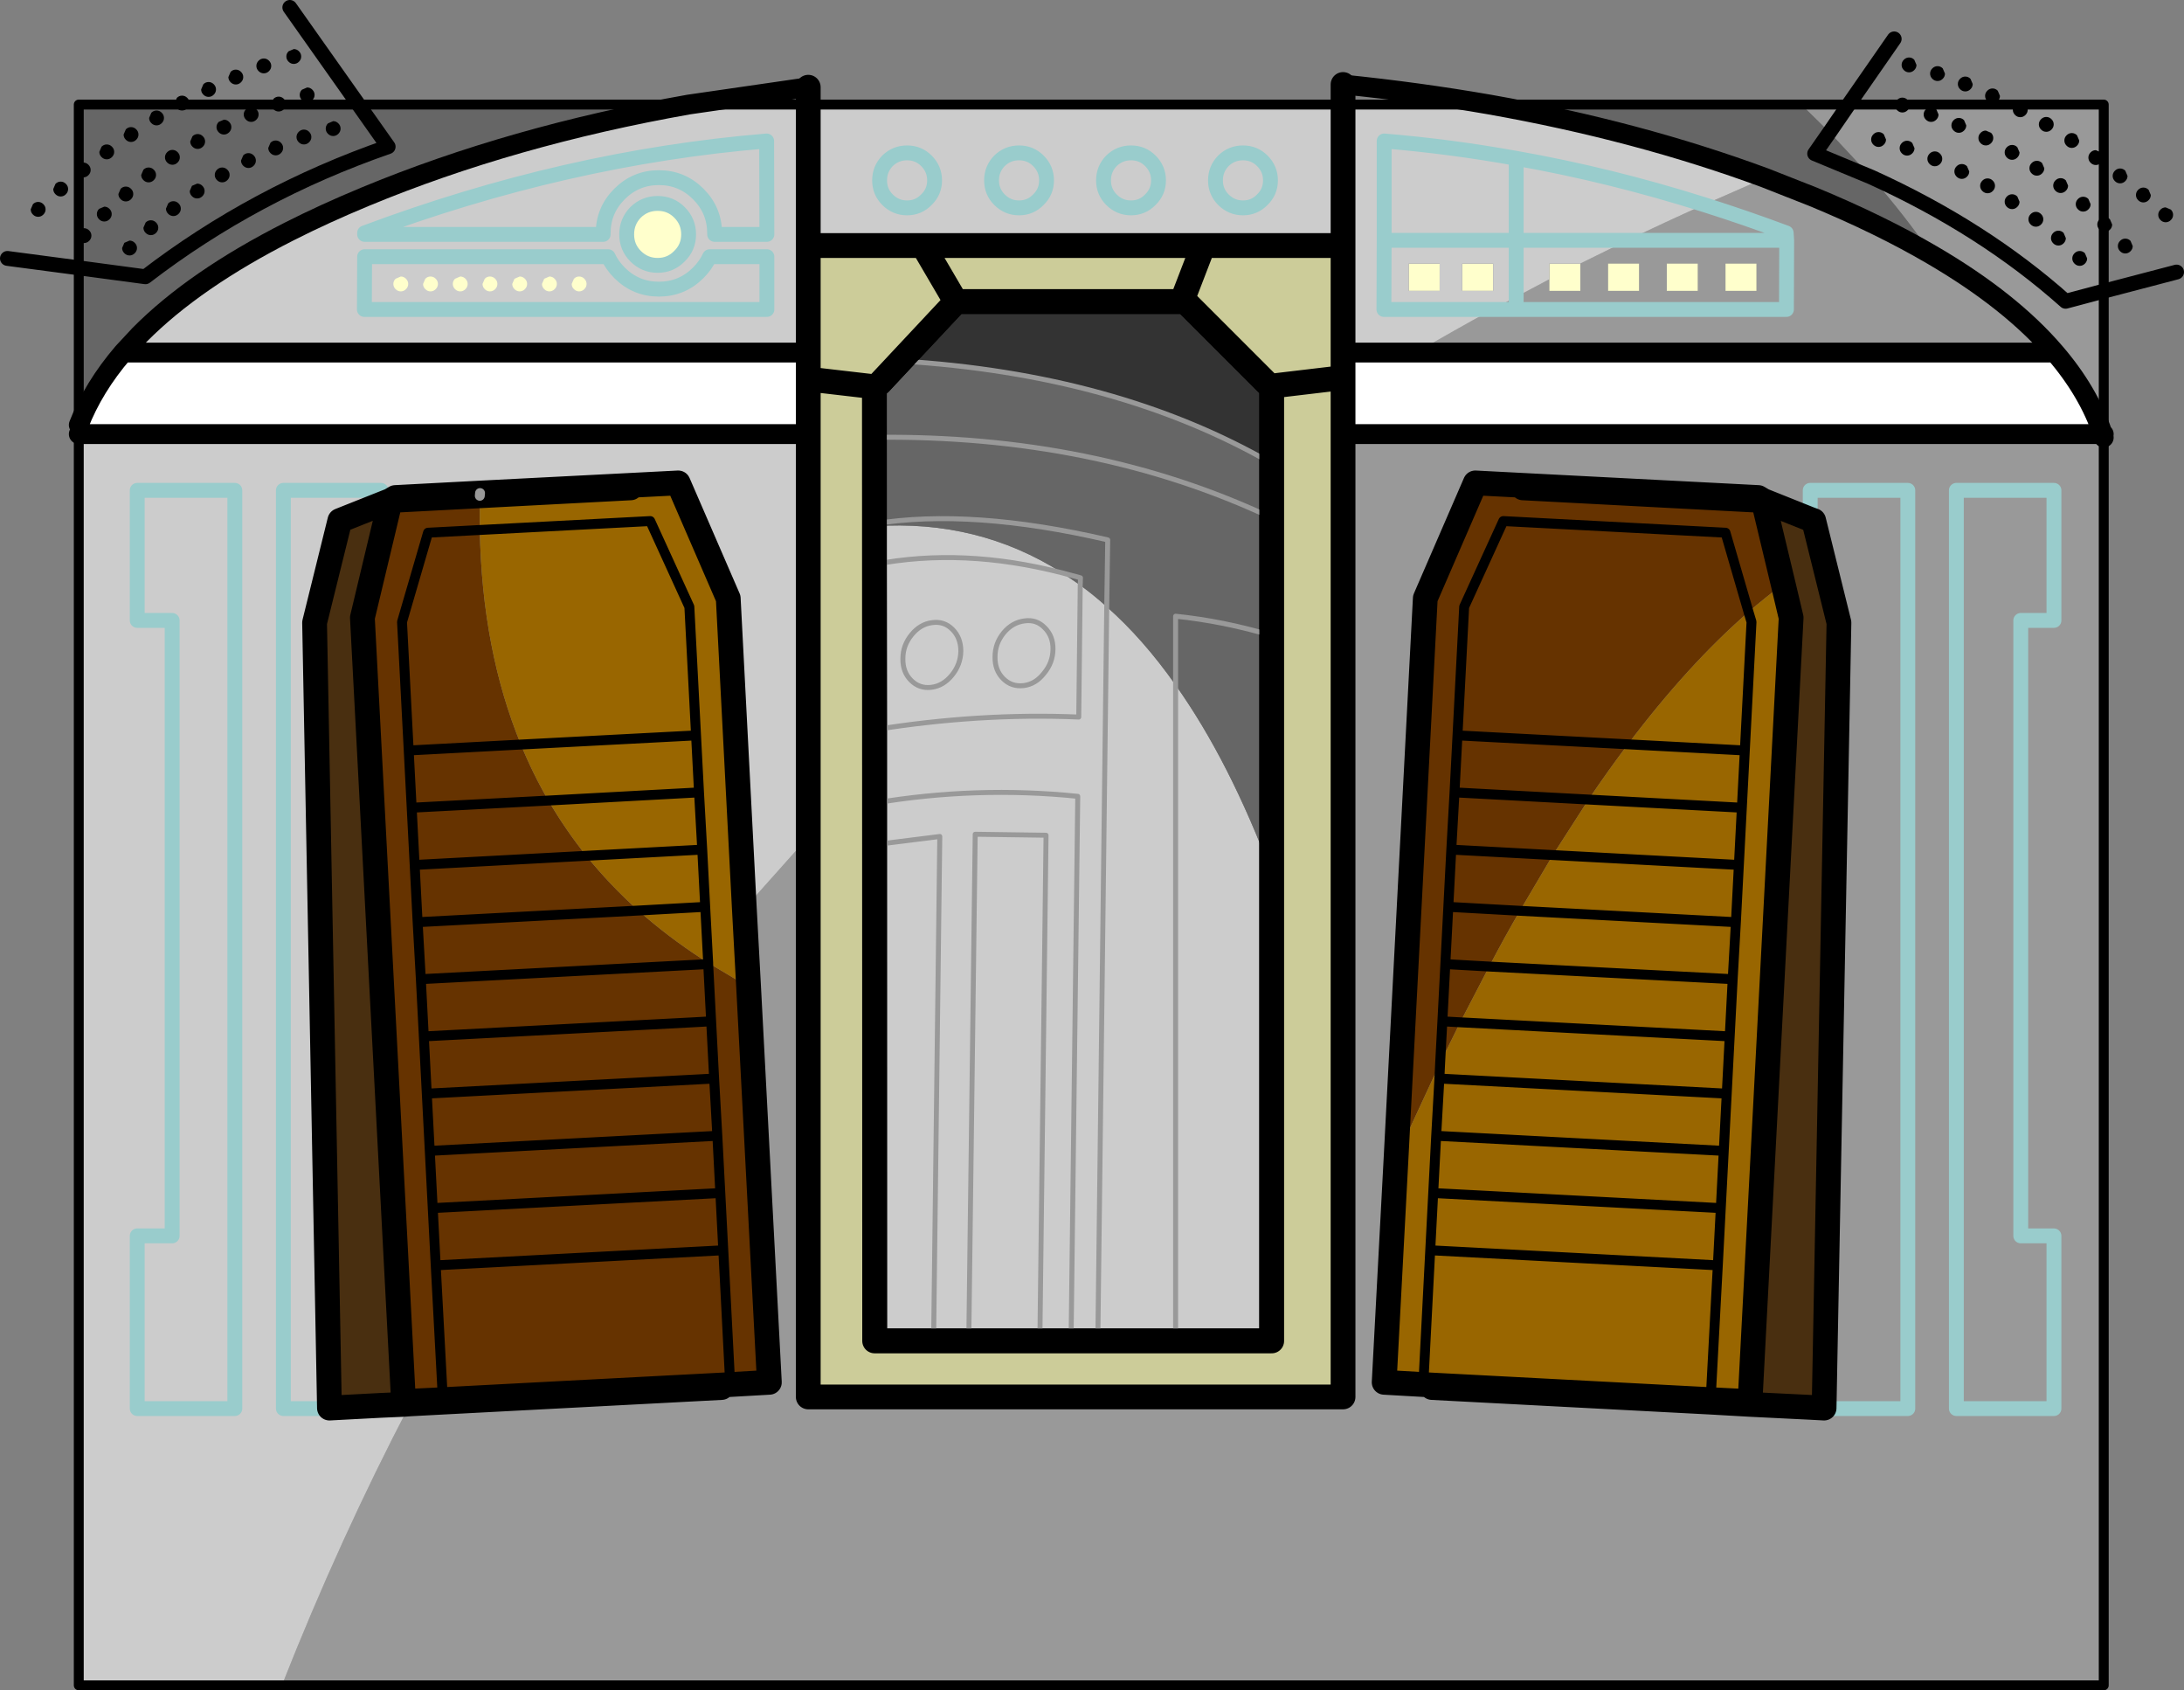
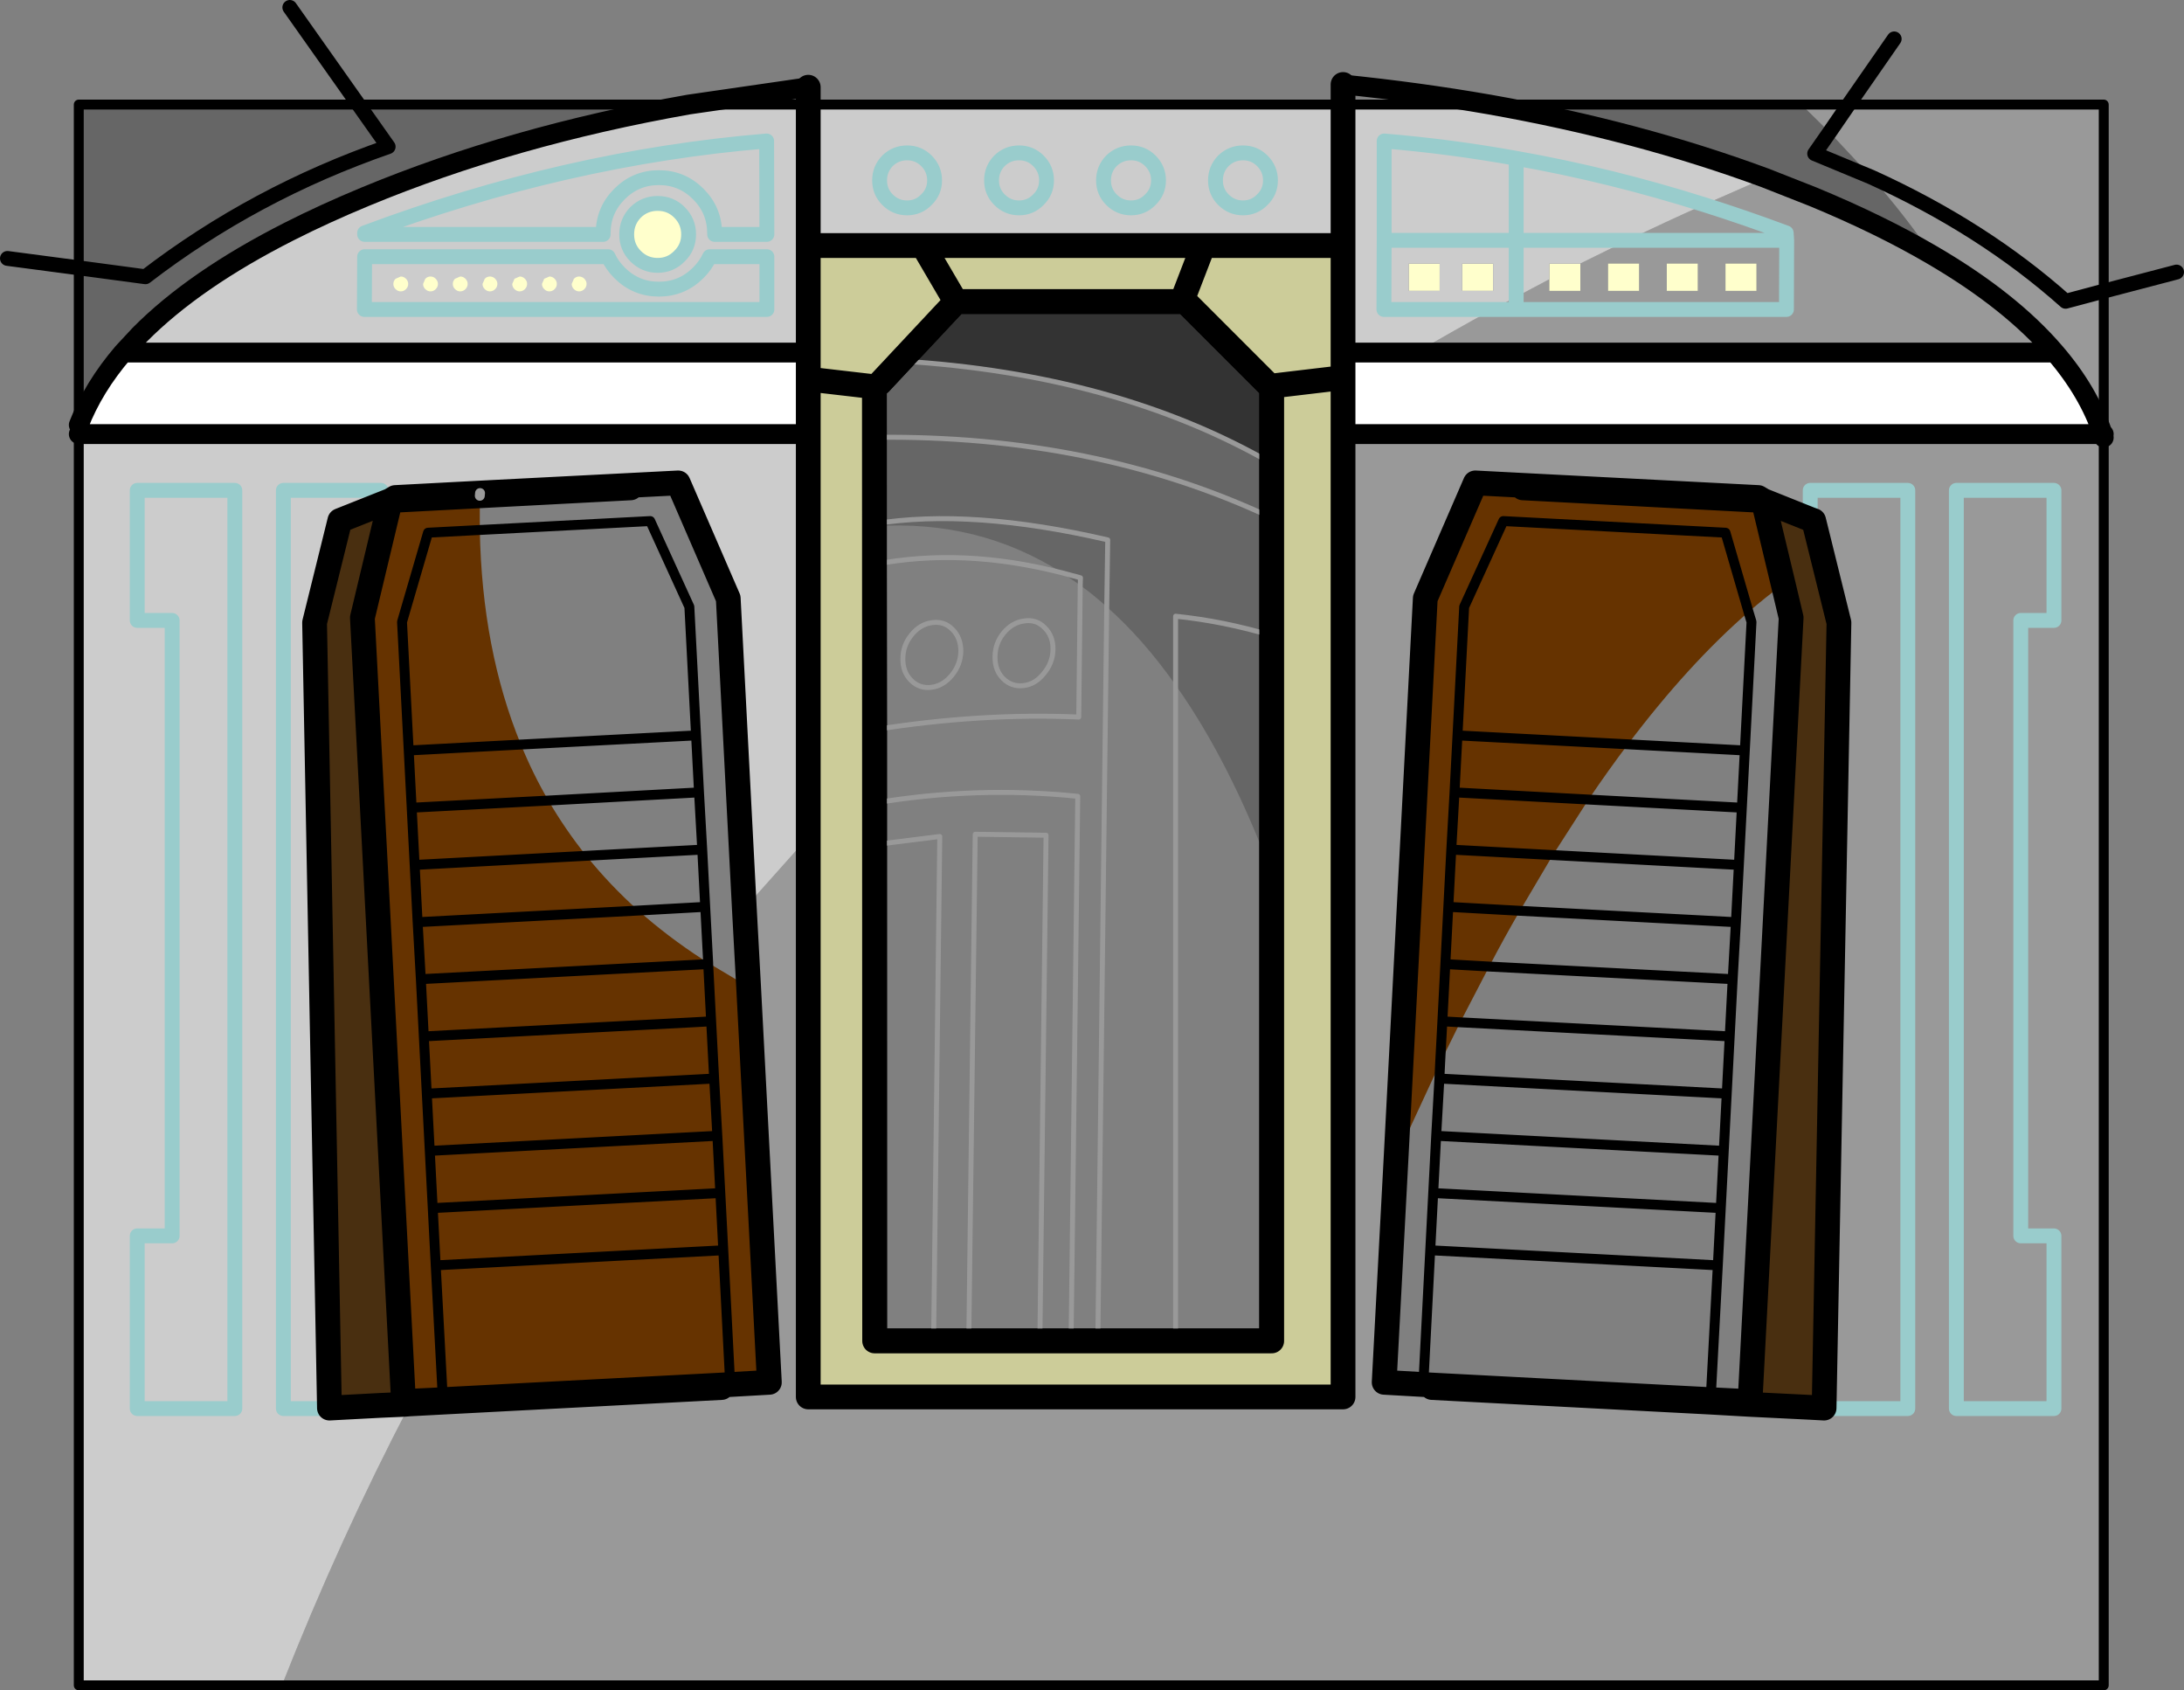
<svg xmlns="http://www.w3.org/2000/svg" height="341.1px" width="440.85px">
  <rect width="100%" height="100%" fill="#808080" stroke="none" />
  <g transform="matrix(1.0, 0.0, 0.0, 1.0, 220.4, 170.8)">
-     <path d="M36.3 5.5 L36.3 99.8 16.9 99.8 1.2 99.8 -4.2 99.8 -10.5 99.8 -24.85 99.8 -31.95 99.8 -43.85 99.8 -43.85 -0.35 -43.85 -8.75 -43.85 -23.55 -43.9 -56.9 -43.9 -64.6 Q-23.0 -66.0 -6.0 -55.2 -26.0 -60.35 -43.9 -56.9 -26.0 -60.35 -6.0 -55.2 L-2.35 -52.7 Q0.4 -50.7 3.0 -48.35 10.4 -41.8 16.9 -32.55 27.8 -17.2 36.3 5.5 M3.0 -48.35 L1.2 99.8 3.0 -48.35 M16.9 -32.55 L16.9 99.8 16.9 -32.55 M-43.85 -23.55 Q-22.6 -26.95 -2.65 -26.1 L-2.35 -52.7 -2.65 -26.1 Q-22.6 -26.95 -43.85 -23.55 M-31.95 99.8 L-30.7 -2.0 -43.85 -0.35 -30.7 -2.0 -31.95 99.8 M-43.85 -8.75 Q-23.35 -12.2 -2.85 -10.1 L-4.2 99.8 -2.85 -10.1 Q-23.35 -12.2 -43.85 -8.75 M-10.5 99.8 L-9.25 -2.25 -23.55 -2.45 -24.85 99.8 -23.55 -2.45 -9.25 -2.25 -10.5 99.8 M-32.4 -32.1 Q-30.0 -32.4 -28.25 -34.55 -26.5 -36.7 -26.45 -39.4 -26.45 -42.1 -28.15 -43.8 -29.85 -45.5 -32.25 -45.15 -34.65 -44.85 -36.4 -42.7 -38.15 -40.55 -38.15 -37.9 -38.2 -35.2 -36.5 -33.5 -34.8 -31.8 -32.4 -32.1 -34.8 -31.8 -36.5 -33.5 -38.2 -35.2 -38.15 -37.9 -38.15 -40.55 -36.4 -42.7 -34.65 -44.85 -32.25 -45.15 -29.85 -45.5 -28.15 -43.8 -26.45 -42.1 -26.45 -39.4 -26.5 -36.7 -28.25 -34.55 -30.0 -32.4 -32.4 -32.1 M-17.9 -33.85 Q-16.2 -32.15 -13.75 -32.45 -11.35 -32.75 -9.65 -34.95 -7.9 -37.05 -7.85 -39.75 -7.8 -42.45 -9.55 -44.15 -11.2 -45.85 -13.6 -45.5 -16.05 -45.2 -17.8 -43.1 -19.55 -40.95 -19.55 -38.25 -19.6 -35.55 -17.9 -33.85 -19.6 -35.55 -19.55 -38.25 -19.55 -40.95 -17.8 -43.1 -16.05 -45.2 -13.6 -45.5 -11.2 -45.85 -9.55 -44.15 -7.8 -42.45 -7.85 -39.75 -7.9 -37.05 -9.65 -34.95 -11.35 -32.75 -13.75 -32.45 -16.2 -32.15 -17.9 -33.85" fill="#cccccc" fill-rule="evenodd" stroke="none" />
    <path d="M-38.65 -97.95 Q5.0 -95.3 36.3 -77.3 L36.3 -66.3 36.3 -42.55 36.3 5.5 Q27.8 -17.2 16.9 -32.55 10.4 -41.8 3.0 -48.35 L3.2 -61.85 Q-24.35 -68.25 -43.9 -65.1 L-43.9 -82.55 -43.9 -92.75 -42.85 -93.45 -38.65 -97.95 M-43.9 -64.6 L-43.9 -65.1 Q-24.35 -68.25 3.2 -61.85 L3.0 -48.35 Q0.4 -50.7 -2.35 -52.7 L-2.3 -54.2 -6.0 -55.2 -2.3 -54.2 -2.35 -52.7 -6.0 -55.2 Q-23.0 -66.0 -43.9 -64.6 M36.3 -42.55 Q26.6 -45.45 16.9 -46.45 L16.9 -32.55 16.9 -46.45 Q26.6 -45.45 36.3 -42.55 M-43.9 -82.55 Q0.65 -83.1 36.3 -66.3 0.65 -83.1 -43.9 -82.55" fill="#666666" fill-rule="evenodd" stroke="none" />
-     <path d="M35.95 -92.85 L18.85 -109.95 18.15 -109.95 20.45 -115.9 18.15 -109.95 -27.45 -109.95 -27.45 -109.9 -38.65 -97.95 -42.85 -93.45 -43.9 -92.75 -43.9 -82.55 -43.9 -65.1 -43.9 -64.6 -43.9 -56.9 -43.85 -23.55 -43.85 -8.75 -43.85 -0.35 -43.85 99.8 -31.95 99.8 -24.85 99.8 -10.5 99.8 -4.2 99.8 1.2 99.8 16.9 99.8 36.3 99.8 36.3 5.5 36.3 -42.55 36.3 -66.3 36.3 -77.3 36.3 -92.5 35.95 -92.85 44.2 -93.8 35.95 -92.85 M20.45 -115.9 L44.2 -115.9 44.2 -93.8 44.2 104.0 -49.0 104.0 -49.0 -93.35 -43.9 -92.75 -49.0 -93.35 -49.0 -115.9 -30.95 -115.9 20.45 -115.9 M-27.45 -109.9 L-30.95 -115.9 -27.45 -109.9" fill="#cccc99" fill-rule="evenodd" stroke="none" />
    <path d="M18.15 -109.95 L18.85 -109.95 35.95 -92.85 36.3 -92.5 36.3 -77.3 Q5.0 -95.3 -38.65 -97.95 L-27.45 -109.9 -27.45 -109.95 18.15 -109.95" fill="#333333" fill-rule="evenodd" stroke="none" />
    <path d="M18.15 -109.95 L18.85 -109.95 35.95 -92.85 44.2 -93.8 M20.45 -115.9 L18.15 -109.95 -27.45 -109.95 -27.45 -109.9 -38.65 -97.95 -42.85 -93.45 -43.9 -92.75 -49.0 -93.35 M36.3 -77.3 L36.3 -92.5 35.95 -92.85 M36.3 -77.3 L36.3 -66.3 36.3 -42.55 36.3 5.5 36.3 99.8 16.9 99.8 1.2 99.8 -4.2 99.8 -10.5 99.8 -24.85 99.8 -31.95 99.8 -43.85 99.8 -43.85 -0.35 -43.85 -8.75 -43.85 -23.55 -43.9 -56.9 -43.9 -64.6 -43.9 -65.1 -43.9 -82.55 -43.9 -92.75 M-30.95 -115.9 L-27.45 -109.9" fill="none" stroke="#000000" stroke-linecap="round" stroke-linejoin="round" stroke-width="5.0" />
    <path d="M-38.65 -97.95 Q5.0 -95.3 36.3 -77.3 M16.9 -32.55 L16.9 -46.45 Q26.6 -45.45 36.3 -42.55 M3.0 -48.35 L3.2 -61.85 Q-24.35 -68.25 -43.9 -65.1 M16.9 99.8 L16.9 -32.55 M1.2 99.8 L3.0 -48.35 M-2.35 -52.7 L-2.65 -26.1 Q-22.6 -26.95 -43.85 -23.55 M-2.35 -52.7 L-2.3 -54.2 -6.0 -55.2 Q-26.0 -60.35 -43.9 -56.9 M-17.9 -33.85 Q-19.6 -35.55 -19.55 -38.25 -19.55 -40.95 -17.8 -43.1 -16.05 -45.2 -13.6 -45.5 -11.2 -45.85 -9.55 -44.15 -7.8 -42.45 -7.85 -39.75 -7.9 -37.05 -9.65 -34.95 -11.35 -32.75 -13.75 -32.45 -16.2 -32.15 -17.9 -33.85 M-32.4 -32.1 Q-34.8 -31.8 -36.5 -33.5 -38.2 -35.2 -38.15 -37.9 -38.15 -40.55 -36.4 -42.7 -34.65 -44.85 -32.25 -45.15 -29.85 -45.5 -28.15 -43.8 -26.45 -42.1 -26.45 -39.4 -26.5 -36.7 -28.25 -34.55 -30.0 -32.4 -32.4 -32.1 M-24.85 99.8 L-23.55 -2.45 -9.25 -2.25 -10.5 99.8 M-4.2 99.8 L-2.85 -10.1 Q-23.35 -12.2 -43.85 -8.75 M-43.85 -0.35 L-30.7 -2.0 -31.95 99.8 M36.3 -66.3 Q0.65 -83.1 -43.9 -82.55" fill="none" stroke="#999999" stroke-linecap="round" stroke-linejoin="round" stroke-width="1.0" />
    <path d="M143.2 -149.7 L152.75 -149.7 204.25 -149.7 204.25 -112.05 196.55 -110.0 Q179.95 -124.8 157.35 -135.05 179.95 -124.8 196.55 -110.0 L204.25 -112.05 204.25 -83.2 204.25 -82.5 204.05 -83.2 204.25 -83.2 204.05 -83.2 204.25 -82.5 204.25 169.3 -163.5 169.3 Q-151.85 139.75 -137.6 112.5 L-137.3 111.95 -131.0 111.65 -131.0 112.15 -131.0 111.65 -74.75 108.7 -73.0 108.6 -65.1 108.15 -69.3 28.2 -70.15 12.55 -57.25 -1.9 -57.25 111.1 50.7 111.1 50.7 -83.2 204.05 -83.2 Q201.2 -91.75 194.4 -99.65 L65.45 -99.65 Q73.05 -104.1 80.85 -108.35 L85.65 -110.9 92.35 -114.45 92.35 -112.1 98.6 -112.1 98.6 -117.6 98.55 -117.6 108.1 -122.3 140.25 -122.3 140.2 -108.35 85.65 -108.35 85.65 -110.9 85.65 -108.35 140.2 -108.35 140.25 -122.3 108.1 -122.3 Q115.75 -126.0 123.6 -129.5 131.85 -126.9 140.15 -123.8 L140.25 -122.3 140.15 -123.8 Q131.85 -126.9 123.6 -129.5 L135.9 -134.9 145.55 -131.1 Q159.1 -125.5 169.6 -119.35 164.15 -127.25 157.35 -135.05 L148.9 -144.1 152.75 -149.7 148.9 -144.1 143.2 -149.7 M110.45 -112.1 L110.45 -117.6 104.2 -117.6 104.2 -112.1 110.45 -112.1 M116.05 -117.6 L116.05 -112.1 122.3 -112.1 122.3 -117.6 116.05 -117.6 M134.15 -112.1 L134.15 -117.6 127.9 -117.6 127.9 -112.1 134.15 -112.1 M85.65 -108.35 L80.85 -108.35 85.65 -108.35 M169.6 -119.35 Q185.45 -110.1 194.4 -99.65 185.45 -110.1 169.6 -119.35 M87.05 -72.85 L77.4 -73.35 67.3 -50.05 61.4 62.9 59.0 108.15 66.9 108.6 66.8 109.9 124.85 112.9 124.9 112.15 124.85 112.9 66.8 109.9 66.9 108.6 68.65 108.7 68.65 109.2 124.9 112.15 68.65 109.2 68.65 108.7 124.9 111.65 132.85 112.05 132.8 112.6 145.0 113.2 145.0 113.45 164.7 113.45 164.7 -71.85 145.0 -71.85 145.0 -66.0 145.0 -71.85 164.7 -71.85 164.7 113.45 145.0 113.45 145.0 113.2 147.8 113.35 150.8 -45.15 145.7 -65.75 145.0 -66.0 135.5 -69.8 134.5 -70.4 87.05 -72.85 M124.9 112.15 L132.8 112.6 124.9 112.15 124.9 111.65 124.9 112.15 M194.2 -71.85 L174.5 -71.85 174.5 113.45 194.2 113.45 194.2 78.6 187.5 78.6 187.5 -45.6 194.2 -45.6 194.2 -71.85 194.2 -45.6 187.5 -45.6 187.5 78.6 194.2 78.6 194.2 113.45 174.5 113.45 174.5 -71.85 194.2 -71.85 M-131.0 112.15 L-130.95 112.9 -72.9 109.9 -73.0 108.6 -72.9 109.9 -130.95 112.9 -131.0 112.15 -137.6 112.5 -131.0 112.15 -74.75 109.2 -74.75 108.7 -74.75 109.2 -131.0 112.15" fill="#999999" fill-rule="evenodd" stroke="none" />
    <path d="M92.35 -114.45 L92.35 -117.6 98.55 -117.6 98.6 -117.6 98.6 -112.1 92.35 -112.1 92.35 -114.45 M81.0 -112.1 L74.75 -112.1 74.75 -117.6 81.0 -117.6 81.0 -112.1 M116.05 -117.6 L122.3 -117.6 122.3 -112.1 116.05 -112.1 116.05 -117.6 M110.45 -112.1 L104.2 -112.1 104.2 -117.6 110.45 -117.6 110.45 -112.1 M134.15 -112.1 L127.9 -112.1 127.9 -117.6 134.15 -117.6 134.15 -112.1 M63.95 -117.6 L70.2 -117.6 70.2 -112.1 63.95 -112.1 63.95 -117.6 M-83.25 -127.95 Q-81.4 -126.1 -81.4 -123.5 -81.4 -120.9 -83.25 -119.1 -85.05 -117.25 -87.65 -117.25 -90.25 -117.25 -92.1 -119.1 -93.9 -120.9 -93.9 -123.5 -93.9 -126.1 -92.1 -127.95 -90.25 -129.75 -87.65 -129.75 -85.05 -129.75 -83.25 -127.95" fill="#ffffcc" fill-rule="evenodd" stroke="none" />
    <path d="M98.55 -117.6 L92.35 -117.6 92.35 -114.45 85.65 -110.9 85.65 -122.3 108.1 -122.3 85.65 -122.3 85.65 -110.9 80.85 -108.35 58.95 -108.35 59.0 -122.3 85.65 -122.3 85.65 -138.85 Q104.6 -135.5 123.6 -129.5 104.6 -135.5 85.65 -138.85 L85.65 -122.3 59.0 -122.3 58.95 -108.35 80.85 -108.35 Q73.05 -104.1 65.45 -99.65 L50.7 -99.65 50.7 -121.25 22.5 -121.25 -34.1 -121.25 -57.25 -121.25 -57.25 -99.65 -195.55 -99.65 -192.2 -103.25 Q-181.15 -114.4 -162.0 -124.1 -154.9 -127.7 -146.7 -131.1 -117.05 -143.4 -81.4 -149.7 L-57.25 -149.7 50.7 -149.7 80.3 -149.7 Q110.2 -144.4 135.9 -134.9 L123.6 -129.5 Q115.75 -126.0 108.1 -122.3 L98.55 -117.6 M81.0 -112.1 L81.0 -117.6 74.75 -117.6 74.75 -112.1 81.0 -112.1 M2.35 -134.4 Q2.35 -132.1 3.95 -130.5 5.6 -128.85 7.9 -128.85 10.2 -128.85 11.8 -130.5 13.45 -132.1 13.45 -134.4 13.45 -136.7 11.8 -138.35 10.2 -139.95 7.9 -139.95 5.6 -139.95 3.95 -138.35 2.35 -136.7 2.35 -134.4 2.35 -136.7 3.95 -138.35 5.6 -139.95 7.9 -139.95 10.2 -139.95 11.8 -138.35 13.45 -136.7 13.45 -134.4 13.45 -132.1 11.8 -130.5 10.2 -128.85 7.9 -128.85 5.6 -128.85 3.95 -130.5 2.35 -132.1 2.35 -134.4 M26.55 -130.5 Q28.2 -128.85 30.5 -128.85 32.8 -128.85 34.4 -130.5 36.05 -132.1 36.05 -134.4 36.05 -136.7 34.4 -138.35 32.8 -139.95 30.5 -139.95 28.2 -139.95 26.55 -138.35 24.95 -136.7 24.95 -134.4 24.95 -132.1 26.55 -130.5 24.95 -132.1 24.95 -134.4 24.95 -136.7 26.55 -138.35 28.2 -139.95 30.5 -139.95 32.8 -139.95 34.4 -138.35 36.05 -136.7 36.05 -134.4 36.05 -132.1 34.4 -130.5 32.8 -128.85 30.5 -128.85 28.2 -128.85 26.55 -130.5 M63.95 -117.6 L63.95 -112.1 70.2 -112.1 70.2 -117.6 63.95 -117.6 M85.65 -138.85 Q72.3 -141.25 59.0 -142.35 L59.0 -122.3 59.0 -142.35 Q72.3 -141.25 85.65 -138.85 M50.7 -121.25 L50.7 -149.7 50.7 -121.25 M-163.5 169.3 L-204.5 169.3 -204.5 -83.2 -57.25 -83.2 -57.25 -1.9 -70.15 12.55 -73.4 -50.05 -83.5 -73.35 -123.5 -71.3 -140.6 -70.4 -141.6 -69.8 -143.5 -69.05 -151.8 -65.75 -156.9 -45.15 -153.9 113.35 -143.5 112.8 -143.5 113.45 -163.2 113.45 -163.2 -71.85 -143.5 -71.85 -143.5 -69.05 -143.5 -71.85 -163.2 -71.85 -163.2 113.45 -143.5 113.45 -143.5 112.8 -138.9 112.6 -138.95 112.05 -137.3 111.95 -137.6 112.5 Q-151.85 139.75 -163.5 169.3 M-173.0 -71.85 L-192.7 -71.85 -192.7 -45.6 -185.65 -45.6 -185.65 78.6 -192.7 78.6 -192.7 113.45 -173.0 113.45 -173.0 -71.85 -173.0 113.45 -192.7 113.45 -192.7 78.6 -185.65 78.6 -185.65 -45.6 -192.7 -45.6 -192.7 -71.85 -173.0 -71.85 M-76.15 -123.5 L-76.15 -123.7 Q-76.15 -128.35 -79.45 -131.65 -82.75 -134.95 -87.4 -134.95 -92.05 -134.95 -95.35 -131.65 -98.65 -128.35 -98.65 -123.7 L-98.65 -123.5 -146.8 -123.5 -146.8 -123.8 Q-106.2 -139.0 -65.65 -142.35 L-65.6 -123.5 -76.15 -123.5 -65.6 -123.5 -65.65 -142.35 Q-106.2 -139.0 -146.8 -123.8 L-146.8 -123.5 -98.65 -123.5 -98.65 -123.7 Q-98.65 -128.35 -95.35 -131.65 -92.05 -134.95 -87.4 -134.95 -82.75 -134.95 -79.45 -131.65 -76.15 -128.35 -76.15 -123.7 L-76.15 -123.5 M-77.15 -119.0 L-65.6 -119.0 -65.6 -108.35 -146.85 -108.35 -146.8 -119.0 -97.65 -119.0 Q-96.85 -117.25 -95.35 -115.75 -92.05 -112.45 -87.4 -112.45 -82.75 -112.45 -79.45 -115.75 -77.95 -117.25 -77.15 -119.0 -77.95 -117.25 -79.45 -115.75 -82.75 -112.45 -87.4 -112.45 -92.05 -112.45 -95.35 -115.75 -96.85 -117.25 -97.65 -119.0 L-146.8 -119.0 -146.85 -108.35 -65.6 -108.35 -65.6 -119.0 -77.15 -119.0 M-41.25 -138.35 Q-42.85 -136.7 -42.85 -134.4 -42.85 -132.1 -41.25 -130.5 -39.6 -128.85 -37.3 -128.85 -35.0 -128.85 -33.4 -130.5 -31.75 -132.1 -31.75 -134.4 -31.75 -136.7 -33.4 -138.35 -35.0 -139.95 -37.3 -139.95 -39.6 -139.95 -41.25 -138.35 -39.6 -139.95 -37.3 -139.95 -35.0 -139.95 -33.4 -138.35 -31.75 -136.7 -31.75 -134.4 -31.75 -132.1 -33.4 -130.5 -35.0 -128.85 -37.3 -128.85 -39.6 -128.85 -41.25 -130.5 -42.85 -132.1 -42.85 -134.4 -42.85 -136.7 -41.25 -138.35 M-57.25 -149.7 L-57.25 -121.25 -57.25 -149.7 M-14.7 -128.85 Q-12.4 -128.85 -10.8 -130.5 -9.15 -132.1 -9.15 -134.4 -9.15 -136.7 -10.8 -138.35 -12.4 -139.95 -14.7 -139.95 -17.0 -139.95 -18.65 -138.35 -20.25 -136.7 -20.25 -134.4 -20.25 -132.1 -18.65 -130.5 -17.0 -128.85 -14.7 -128.85 -17.0 -128.85 -18.65 -130.5 -20.25 -132.1 -20.25 -134.4 -20.25 -136.7 -18.65 -138.35 -17.0 -139.95 -14.7 -139.95 -12.4 -139.95 -10.8 -138.35 -9.15 -136.7 -9.15 -134.4 -9.15 -132.1 -10.8 -130.5 -12.4 -128.85 -14.7 -128.85 M-83.25 -127.95 Q-85.05 -129.75 -87.65 -129.75 -90.25 -129.75 -92.1 -127.95 -93.9 -126.1 -93.9 -123.5 -93.9 -120.9 -92.1 -119.1 -90.25 -117.25 -87.65 -117.25 -85.05 -117.25 -83.25 -119.1 -81.4 -120.9 -81.4 -123.5 -81.4 -126.1 -83.25 -127.95 M-138.9 112.6 L-137.6 112.5 -138.9 112.6" fill="#cccccc" fill-rule="evenodd" stroke="none" />
    <path d="M148.9 -144.1 L157.35 -135.05 145.9 -139.8 148.9 -144.1 145.9 -139.8 157.35 -135.05 Q164.15 -127.25 169.6 -119.35 159.1 -125.5 145.55 -131.1 L135.9 -134.9 Q110.2 -144.4 80.3 -149.7 L143.2 -149.7 148.9 -144.1 M-204.5 -85.05 L-204.5 -116.75 -191.05 -114.95 Q-169.05 -131.85 -142.05 -141.2 L-148.05 -149.7 -142.05 -141.2 Q-169.05 -131.85 -191.05 -114.95 L-204.5 -116.75 -204.5 -149.7 -148.05 -149.7 -81.4 -149.7 Q-117.05 -143.4 -146.7 -131.1 -154.9 -127.7 -162.0 -124.1 -181.15 -114.4 -192.2 -103.25 L-195.55 -99.65 Q-201.55 -92.65 -204.5 -85.05" fill="#666666" fill-rule="evenodd" stroke="none" />
    <path d="M35.95 -92.85 L18.85 -109.95 18.15 -109.95 22.5 -121.25 18.15 -109.95 -27.45 -109.95 -27.45 -109.9 -42.85 -93.45 -43.9 -92.75 -43.85 99.8 36.3 99.8 36.3 -92.5 35.95 -92.85 50.7 -94.6 35.95 -92.85 M50.7 -99.65 L50.7 -94.6 50.7 -83.2 50.7 111.1 -57.25 111.1 -57.25 -1.9 -57.25 -83.2 -57.25 -94.3 -43.9 -92.75 -57.25 -94.3 -57.25 -99.65 -57.25 -121.25 -34.1 -121.25 22.5 -121.25 50.7 -121.25 50.7 -99.65 M-27.45 -109.9 L-34.1 -121.25 -27.45 -109.9" fill="#cccc99" fill-rule="evenodd" stroke="none" />
    <path d="M50.7 -94.6 L50.7 -99.65 65.45 -99.65 194.4 -99.65 Q201.2 -91.75 204.05 -83.2 L50.7 -83.2 50.7 -94.6 M-204.5 -83.2 L-204.5 -85.05 Q-201.55 -92.65 -195.55 -99.65 L-57.25 -99.65 -57.25 -94.3 -57.25 -83.2 -204.5 -83.2" fill="#ffffff" fill-rule="evenodd" stroke="none" />
    <path d="M61.4 62.9 L67.3 -50.05 77.4 -73.35 87.05 -72.85 87.0 -72.35 135.5 -69.8 139.55 -52.9 Q136.05 -50.35 132.55 -47.3 L127.9 -63.3 83.05 -65.65 75.15 -48.35 73.8 -22.4 73.2 -10.9 72.55 0.65 71.95 12.2 71.35 23.75 70.75 35.3 70.3 43.7 70.75 35.3 71.35 23.75 71.95 12.2 72.55 0.65 73.2 -10.9 73.8 -22.4 75.15 -48.35 83.05 -65.65 127.9 -63.3 132.55 -47.3 Q120.35 -36.7 108.2 -20.6 104.2 -15.3 100.25 -9.45 L73.2 -10.9 100.25 -9.45 93.05 1.75 86.4 13.0 Q83.25 18.4 80.2 24.25 L71.35 23.75 80.2 24.25 74.35 35.5 70.3 43.7 61.4 62.9 M73.8 -22.4 L108.2 -20.6 73.8 -22.4 M72.55 0.65 L93.05 1.75 72.55 0.65 M70.75 35.3 L74.35 35.5 70.75 35.3 M71.95 12.2 L86.4 13.0 71.95 12.2 M-141.6 -69.8 L-123.55 -70.75 -123.55 -63.85 -134.0 -63.3 -139.25 -45.3 -137.9 -19.35 -137.3 -7.8 -136.7 3.75 -136.1 15.3 -135.45 26.8 -134.85 38.35 -134.25 49.9 -133.65 61.45 -133.05 73.0 -132.45 84.55 -131.0 111.65 -132.45 84.55 -133.05 73.0 -133.65 61.45 -134.25 49.9 -134.85 38.35 -135.45 26.8 -136.1 15.3 -136.7 3.75 -137.3 -7.8 -137.9 -19.35 -139.25 -45.3 -134.0 -63.3 -123.55 -63.85 Q-123.1 -39.65 -115.25 -20.55 -112.85 -14.65 -109.7 -9.25 L-137.3 -7.8 -109.7 -9.25 Q-106.3 -3.4 -102.05 1.9 -97.35 7.75 -91.55 12.95 -85.65 18.2 -78.65 22.75 L-77.45 23.5 -72.0 26.75 -69.3 28.2 -65.1 108.15 -73.0 108.6 -74.4 81.5 -75.0 69.95 -75.6 58.4 -76.25 46.85 -76.85 35.3 -77.45 23.75 -77.45 23.5 -77.45 23.75 -76.85 35.3 -76.25 46.85 -75.6 58.4 -75.0 69.95 -74.4 81.5 -73.0 108.6 -74.75 108.7 -131.0 111.65 -137.3 111.95 -138.95 112.05 -147.25 -46.15 -141.6 -69.8 M-137.9 -19.35 L-115.25 -20.55 -137.9 -19.35 M-136.1 15.3 L-91.55 12.95 -136.1 15.3 M-76.85 35.3 L-80.45 35.5 -89.05 35.95 -134.85 38.35 -89.05 35.95 -80.45 35.5 -76.85 35.3 M-136.7 3.75 L-102.05 1.9 -136.7 3.75 M-76.25 46.85 L-134.25 49.9 -76.25 46.85 M-135.45 26.8 L-77.45 23.75 -135.45 26.8 M-74.4 81.5 L-132.45 84.55 -74.4 81.5 M-75.6 58.4 L-133.65 61.45 -75.6 58.4 M-75.0 69.95 L-133.05 73.0 -75.0 69.95" fill="#663300" fill-rule="evenodd" stroke="none" />
    <path d="M139.55 -52.9 L135.5 -69.8 145.0 -66.0 145.7 -65.75 150.8 -45.15 147.8 113.35 145.0 113.2 132.8 112.6 132.85 112.05 141.15 -46.15 139.55 -52.9 M-143.5 112.8 L-153.9 113.35 -156.9 -45.15 -151.8 -65.75 -143.5 -69.05 -141.6 -69.8 -147.25 -46.15 -138.95 112.05 -138.9 112.6 -143.5 112.8" fill="#492f10" fill-rule="evenodd" stroke="none" />
-     <path d="M61.4 62.9 L70.3 43.7 74.35 35.5 80.2 24.25 129.35 26.8 130.0 15.3 130.6 3.75 131.2 -7.8 130.6 3.75 130.0 15.3 129.35 26.8 128.75 38.35 128.15 49.9 127.55 61.45 126.95 73.0 126.35 84.55 124.9 111.65 126.35 84.55 126.95 73.0 127.55 61.45 128.15 49.9 128.75 38.35 129.35 26.8 80.2 24.25 Q83.25 18.4 86.4 13.0 L93.05 1.75 130.6 3.75 93.05 1.75 100.25 -9.45 Q104.2 -15.3 108.2 -20.6 L131.8 -19.35 131.2 -7.8 100.25 -9.45 131.2 -7.8 131.8 -19.35 108.2 -20.6 Q120.35 -36.7 132.55 -47.3 136.05 -50.35 139.55 -52.9 L141.15 -46.15 132.85 112.05 124.9 111.65 68.65 108.7 66.9 108.6 59.0 108.15 61.4 62.9 M135.5 -69.8 L87.0 -72.35 87.05 -72.85 134.5 -70.4 135.5 -69.8 M131.8 -19.35 L133.15 -45.3 132.55 -47.3 133.15 -45.3 131.8 -19.35 M130.0 15.3 L86.4 13.0 130.0 15.3 M128.15 49.9 L70.15 46.85 70.3 43.7 70.15 46.85 128.15 49.9 M69.5 58.4 L70.15 46.85 69.5 58.4 127.55 61.45 69.5 58.4 68.9 69.95 69.5 58.4 M126.35 84.55 L68.3 81.5 68.9 69.95 126.95 73.0 68.9 69.95 68.3 81.5 126.35 84.55 M128.75 38.35 L74.35 35.5 128.75 38.35 M68.3 81.5 L66.9 108.6 68.3 81.5 M-141.6 -69.8 L-140.6 -70.4 -123.5 -71.3 -83.5 -73.35 -73.4 -50.05 -70.15 12.55 -69.3 28.2 -72.0 26.75 -77.45 23.5 -78.05 12.2 -78.65 0.65 -79.3 -10.9 -79.9 -22.4 -81.25 -48.35 -89.15 -65.65 -123.55 -63.85 -89.15 -65.65 -81.25 -48.35 -79.9 -22.4 -79.3 -10.9 -78.65 0.65 -78.05 12.2 -77.45 23.5 -78.65 22.75 Q-85.65 18.2 -91.55 12.95 -97.35 7.75 -102.05 1.9 L-78.65 0.65 -102.05 1.9 Q-106.3 -3.4 -109.7 -9.25 -112.85 -14.65 -115.25 -20.55 -123.1 -39.65 -123.55 -63.85 L-123.55 -70.75 -141.6 -69.8 M-123.5 -71.3 L-123.55 -70.75 -123.5 -71.3 M-93.1 -72.35 L-123.55 -70.75 -93.1 -72.35 M-79.9 -22.4 L-115.25 -20.55 -79.9 -22.4 M-79.3 -10.9 L-109.7 -9.25 -79.3 -10.9 M-78.05 12.2 L-91.55 12.95 -78.05 12.2" fill="#996600" fill-rule="evenodd" stroke="none" />
    <path d="M152.75 -149.7 L161.95 -162.95 M148.9 -144.1 L145.9 -139.8 157.35 -135.05 Q179.95 -124.8 196.55 -110.0 L204.25 -112.05 218.95 -115.9 M152.75 -149.7 L148.9 -144.1 M-204.5 -116.75 L-218.9 -118.65 M-148.05 -149.7 L-142.05 -141.2 Q-169.05 -131.85 -191.05 -114.95 L-204.5 -116.75 M-148.05 -149.7 L-161.9 -169.3" fill="none" stroke="#000000" stroke-linecap="round" stroke-linejoin="round" stroke-width="3.0" />
    <path d="M143.2 -149.7 L152.75 -149.7 204.25 -149.7 204.25 -112.05 204.25 -83.2 204.25 -82.5 204.25 169.3 -163.5 169.3 -204.5 169.3 -204.5 -83.2 -204.5 -85.05 -204.5 -116.75 -204.5 -149.7 -148.05 -149.7 -81.4 -149.7 -57.25 -149.7 50.7 -149.7 80.3 -149.7 143.2 -149.7 M70.3 43.7 L70.75 35.3 71.35 23.75 71.95 12.2 72.55 0.65 73.2 -10.9 73.8 -22.4 75.15 -48.35 83.05 -65.65 127.9 -63.3 132.55 -47.3 133.15 -45.3 131.8 -19.35 108.2 -20.6 73.8 -22.4 M124.9 112.15 L124.85 112.9 66.8 109.9 66.9 108.6 68.3 81.5 126.35 84.55 124.9 111.65 124.9 112.15 M100.25 -9.45 L131.2 -7.8 131.8 -19.35 M100.25 -9.45 L73.2 -10.9 M131.2 -7.8 L130.6 3.75 130.0 15.3 129.35 26.8 128.75 38.35 128.15 49.9 127.55 61.45 126.95 73.0 126.35 84.55 M86.4 13.0 L130.0 15.3 M130.6 3.75 L93.05 1.75 72.55 0.65 M80.2 24.25 L71.35 23.75 M70.3 43.7 L70.15 46.85 128.15 49.9 M74.35 35.5 L70.75 35.3 M74.35 35.5 L128.75 38.35 M126.95 73.0 L68.9 69.95 68.3 81.5 M127.55 61.45 L69.5 58.4 68.9 69.95 M70.15 46.85 L69.5 58.4 M80.2 24.25 L129.35 26.8 M86.4 13.0 L71.95 12.2 M-131.0 111.65 L-132.45 84.55 -133.05 73.0 -133.65 61.45 -134.25 49.9 -134.85 38.35 -135.45 26.8 -136.1 15.3 -136.7 3.75 -137.3 -7.8 -137.9 -19.35 -139.25 -45.3 -134.0 -63.3 -123.55 -63.85 -89.15 -65.65 -81.25 -48.35 -79.9 -22.4 -79.3 -10.9 -78.65 0.65 -78.05 12.2 -77.45 23.5 -77.45 23.75 -76.85 35.3 -76.25 46.85 -75.6 58.4 -75.0 69.95 -74.4 81.5 -73.0 108.6 -72.9 109.9 -130.95 112.9 -131.0 112.15 -131.0 111.65 M-115.25 -20.55 L-137.9 -19.35 M-109.7 -9.25 L-137.3 -7.8 M-109.7 -9.25 L-79.3 -10.9 M-115.25 -20.55 L-79.9 -22.4 M-91.55 12.95 L-136.1 15.3 M-134.85 38.35 L-89.05 35.95 -80.45 35.5 -76.85 35.3 M-102.05 1.9 L-136.7 3.75 M-133.05 73.0 L-75.0 69.95 M-133.65 61.45 L-75.6 58.4 M-132.45 84.55 L-74.4 81.5 M-77.45 23.75 L-135.45 26.8 M-134.25 49.9 L-76.25 46.85 M-91.55 12.95 L-78.05 12.2 M-102.05 1.9 L-78.65 0.65" fill="none" stroke="#000000" stroke-linecap="round" stroke-linejoin="round" stroke-width="2.0" />
    <path d="M108.1 -122.3 L85.65 -122.3 85.65 -110.9 85.65 -108.35 140.2 -108.35 140.25 -122.3 108.1 -122.3 M123.6 -129.5 Q104.6 -135.5 85.65 -138.85 L85.65 -122.3 59.0 -122.3 58.95 -108.35 80.85 -108.35 85.65 -108.35 M123.6 -129.5 Q131.85 -126.9 140.15 -123.8 L140.25 -122.3 M26.55 -130.5 Q24.95 -132.1 24.95 -134.4 24.95 -136.7 26.55 -138.35 28.2 -139.95 30.5 -139.95 32.8 -139.95 34.4 -138.35 36.05 -136.7 36.05 -134.4 36.05 -132.1 34.4 -130.5 32.8 -128.85 30.5 -128.85 28.2 -128.85 26.55 -130.5 M2.35 -134.4 Q2.35 -136.7 3.95 -138.35 5.6 -139.95 7.9 -139.95 10.2 -139.95 11.8 -138.35 13.45 -136.7 13.45 -134.4 13.45 -132.1 11.8 -130.5 10.2 -128.85 7.9 -128.85 5.6 -128.85 3.95 -130.5 2.35 -132.1 2.35 -134.4 M59.0 -122.3 L59.0 -142.35 Q72.3 -141.25 85.65 -138.85 M145.0 -66.0 L145.0 -71.85 164.7 -71.85 164.7 113.45 145.0 113.45 145.0 113.2 M194.2 -71.85 L194.2 -45.6 187.5 -45.6 187.5 78.6 194.2 78.6 194.2 113.45 174.5 113.45 174.5 -71.85 194.2 -71.85 M-173.0 -71.85 L-173.0 113.45 -192.7 113.45 -192.7 78.6 -185.65 78.6 -185.65 -45.6 -192.7 -45.6 -192.7 -71.85 -173.0 -71.85 M-41.25 -138.35 Q-39.6 -139.95 -37.3 -139.95 -35.0 -139.95 -33.4 -138.35 -31.75 -136.7 -31.75 -134.4 -31.75 -132.1 -33.4 -130.5 -35.0 -128.85 -37.3 -128.85 -39.6 -128.85 -41.25 -130.5 -42.85 -132.1 -42.85 -134.4 -42.85 -136.7 -41.25 -138.35 M-77.15 -119.0 Q-77.95 -117.25 -79.45 -115.75 -82.75 -112.45 -87.4 -112.45 -92.05 -112.45 -95.35 -115.75 -96.85 -117.25 -97.65 -119.0 L-146.8 -119.0 -146.85 -108.35 -65.6 -108.35 -65.6 -119.0 -77.15 -119.0 M-76.15 -123.5 L-65.6 -123.5 -65.65 -142.35 Q-106.2 -139.0 -146.8 -123.8 L-146.8 -123.5 -98.65 -123.5 -98.65 -123.7 Q-98.65 -128.35 -95.35 -131.65 -92.05 -134.95 -87.4 -134.95 -82.75 -134.95 -79.45 -131.65 -76.15 -128.35 -76.15 -123.7 L-76.15 -123.5 M-14.7 -128.85 Q-17.0 -128.85 -18.65 -130.5 -20.25 -132.1 -20.25 -134.4 -20.25 -136.7 -18.65 -138.35 -17.0 -139.95 -14.7 -139.95 -12.4 -139.95 -10.8 -138.35 -9.15 -136.7 -9.15 -134.4 -9.15 -132.1 -10.8 -130.5 -12.4 -128.85 -14.7 -128.85 M-83.25 -127.95 Q-81.4 -126.1 -81.4 -123.5 -81.4 -120.9 -83.25 -119.1 -85.05 -117.25 -87.65 -117.25 -90.25 -117.25 -92.1 -119.1 -93.9 -120.9 -93.9 -123.5 -93.9 -126.1 -92.1 -127.95 -90.25 -129.75 -87.65 -129.75 -85.05 -129.75 -83.25 -127.95 M-143.5 -69.05 L-143.5 -71.85 -163.2 -71.85 -163.2 113.45 -143.5 113.45 -143.5 112.8" fill="none" stroke="#99cccc" stroke-linecap="round" stroke-linejoin="round" stroke-width="3.0" />
    <path d="M80.3 -149.7 Q110.2 -144.4 135.9 -134.9 L145.55 -131.1 Q159.1 -125.5 169.6 -119.35 185.45 -110.1 194.4 -99.65 L65.45 -99.65 50.7 -99.65 M80.3 -149.7 Q65.95 -152.2 50.7 -153.75 M50.7 -83.2 L204.05 -83.2 Q201.2 -91.75 194.4 -99.65 M204.25 -83.2 L204.05 -83.2 204.25 -82.5 M-195.55 -99.65 L-192.2 -103.25 Q-181.15 -114.4 -162.0 -124.1 -154.9 -127.7 -146.7 -131.1 -117.05 -143.4 -81.4 -149.7 L-57.25 -153.2 M-195.55 -99.65 Q-201.55 -92.65 -204.5 -85.05 M-57.25 -83.2 L-204.5 -83.2 M-57.25 -99.65 L-195.55 -99.65" fill="none" stroke="#000000" stroke-linecap="round" stroke-linejoin="round" stroke-width="4.0" />
    <path d="M50.7 -153.75 L50.7 -149.7 50.7 -121.25 22.5 -121.25 18.15 -109.95 -27.45 -109.95 -27.45 -109.9 -42.85 -93.45 -43.9 -92.75 -43.85 99.8 36.3 99.8 36.3 -92.5 35.95 -92.85 50.7 -94.6 50.7 -99.65 50.7 -121.25 M18.15 -109.95 L18.85 -109.95 35.95 -92.85 M50.7 -94.6 L50.7 -83.2 50.7 111.1 -57.25 111.1 -57.25 -1.9 -57.25 -83.2 -57.25 -94.3 -57.25 -99.65 -57.25 -121.25 -57.25 -149.7 -57.25 -153.2 M87.05 -72.85 L77.4 -73.35 67.3 -50.05 61.4 62.9 59.0 108.15 66.9 108.6 68.65 108.7 124.9 111.65 132.85 112.05 141.15 -46.15 139.55 -52.9 135.5 -69.8 87.0 -72.35 M87.05 -72.85 L134.5 -70.4 135.5 -69.8 145.0 -66.0 145.7 -65.75 150.8 -45.15 147.8 113.35 145.0 113.2 132.8 112.6 124.9 112.15 68.65 109.2 68.65 108.7 M-34.1 -121.25 L-27.45 -109.9 M-57.25 -121.25 L-34.1 -121.25 22.5 -121.25 M-143.5 112.8 L-153.9 113.35 -156.9 -45.15 -151.8 -65.75 -143.5 -69.05 -141.6 -69.8 -140.6 -70.4 -123.5 -71.3 -83.5 -73.35 -73.4 -50.05 -70.15 12.55 -69.3 28.2 -65.1 108.15 -73.0 108.6 -74.75 108.7 -74.75 109.2 -131.0 112.15 -137.6 112.5 -138.9 112.6 -143.5 112.8 M-123.55 -70.75 L-141.6 -69.8 -147.25 -46.15 -138.95 112.05 -137.3 111.95 -131.0 111.65 -74.75 108.7 M-123.55 -70.75 L-93.1 -72.35 M-43.9 -92.75 L-57.25 -94.3" fill="none" stroke="#000000" stroke-linecap="round" stroke-linejoin="round" stroke-width="5.0" />
    <path d="M-123.55 -70.75 L-123.5 -71.3" fill="none" stroke="#999999" stroke-linecap="round" stroke-linejoin="round" stroke-width="2.0" />
-     <path d="M157.75 -143.7 Q158.2 -144.15 158.8 -144.15 159.4 -144.15 159.85 -143.7 L160.3 -142.65 Q160.3 -142.05 159.85 -141.6 159.4 -141.15 158.8 -141.15 158.2 -141.15 157.75 -141.6 157.3 -142.05 157.3 -142.65 157.3 -143.25 157.75 -143.7 M169.65 -157.0 Q170.1 -157.45 170.7 -157.45 171.3 -157.45 171.75 -157.0 L172.2 -155.95 Q172.2 -155.35 171.75 -154.9 171.3 -154.45 170.7 -154.45 170.1 -154.45 169.65 -154.9 169.2 -155.35 169.2 -155.95 169.2 -156.55 169.65 -157.0 M163.9 -158.75 Q164.35 -159.2 164.95 -159.2 165.55 -159.2 166.0 -158.75 L166.45 -157.7 Q166.45 -157.1 166.0 -156.65 165.55 -156.2 164.95 -156.2 164.35 -156.2 163.9 -156.65 163.45 -157.1 163.45 -157.7 163.45 -158.3 163.9 -158.75 M164.65 -150.65 L165.1 -149.6 Q165.1 -149.0 164.65 -148.55 164.2 -148.1 163.6 -148.1 163.0 -148.1 162.55 -148.55 162.1 -149.0 162.1 -149.6 162.1 -150.2 162.55 -150.65 163.0 -151.1 163.6 -151.1 164.2 -151.1 164.65 -150.65 M170.45 -148.75 L170.9 -147.7 Q170.9 -147.1 170.45 -146.65 170.0 -146.2 169.4 -146.2 168.8 -146.2 168.35 -146.65 167.9 -147.1 167.9 -147.7 167.9 -148.3 168.35 -148.75 168.8 -149.2 169.4 -149.2 170.0 -149.2 170.45 -148.75 M176.3 -155.35 Q176.9 -155.35 177.35 -154.9 L177.8 -153.85 Q177.8 -153.25 177.35 -152.8 176.9 -152.35 176.3 -152.35 175.7 -152.35 175.25 -152.8 174.8 -153.25 174.8 -153.85 174.8 -154.45 175.25 -154.9 175.7 -155.35 176.3 -155.35 M180.75 -152.5 Q181.2 -152.95 181.8 -152.95 182.4 -152.95 182.85 -152.5 L183.3 -151.45 Q183.3 -150.85 182.85 -150.4 182.4 -149.95 181.8 -149.95 181.2 -149.95 180.75 -150.4 180.3 -150.85 180.3 -151.45 180.3 -152.05 180.75 -152.5 M186.35 -149.7 Q186.8 -150.15 187.4 -150.15 188.0 -150.15 188.45 -149.7 188.9 -149.25 188.9 -148.65 188.9 -148.05 188.45 -147.6 188.0 -147.15 187.4 -147.15 186.8 -147.15 186.35 -147.6 185.9 -148.05 185.9 -148.65 185.9 -149.25 186.35 -149.7 M199.3 -142.45 Q199.3 -141.85 198.85 -141.4 198.4 -140.95 197.8 -140.95 197.2 -140.95 196.75 -141.4 196.3 -141.85 196.3 -142.45 196.3 -143.05 196.75 -143.5 197.2 -143.95 197.8 -143.95 198.4 -143.95 198.85 -143.5 L199.3 -142.45 M193.7 -146.75 Q194.15 -146.3 194.15 -145.7 194.15 -145.1 193.7 -144.65 193.25 -144.2 192.65 -144.2 192.05 -144.2 191.6 -144.65 191.15 -145.1 191.15 -145.7 191.15 -146.3 191.6 -146.75 192.05 -147.2 192.65 -147.2 193.25 -147.2 193.7 -146.75 M201.6 -140.05 Q202.05 -140.5 202.65 -140.5 L203.7 -140.05 204.15 -139.0 Q204.15 -138.4 203.7 -137.95 203.25 -137.5 202.65 -137.5 202.05 -137.5 201.6 -137.95 201.15 -138.4 201.15 -139.0 201.15 -139.6 201.6 -140.05 M184.7 -141.1 Q185.15 -141.55 185.75 -141.55 186.35 -141.55 186.8 -141.1 L187.25 -140.05 Q187.25 -139.45 186.8 -139.0 186.35 -138.55 185.75 -138.55 185.15 -138.55 184.7 -139.0 184.25 -139.45 184.25 -140.05 184.25 -140.65 184.7 -141.1 M191.8 -137.9 L192.25 -136.85 Q192.25 -136.25 191.8 -135.8 191.35 -135.35 190.75 -135.35 190.15 -135.35 189.7 -135.8 189.25 -136.25 189.25 -136.85 189.25 -137.45 189.7 -137.9 190.15 -138.35 190.75 -138.35 191.35 -138.35 191.8 -137.9 M184.7 -131.15 Q185.15 -131.6 185.75 -131.6 186.35 -131.6 186.8 -131.15 L187.25 -130.1 Q187.25 -129.5 186.8 -129.05 186.35 -128.6 185.75 -128.6 185.15 -128.6 184.7 -129.05 184.25 -129.5 184.25 -130.1 184.25 -130.7 184.7 -131.15 M189.5 -127.6 Q189.95 -128.05 190.55 -128.05 191.15 -128.05 191.6 -127.6 192.05 -127.15 192.05 -126.55 192.05 -125.95 191.6 -125.5 191.15 -125.05 190.55 -125.05 189.95 -125.05 189.5 -125.5 189.05 -125.95 189.05 -126.55 189.05 -127.15 189.5 -127.6 M201.15 -130.65 L201.6 -129.6 Q201.6 -129.0 201.15 -128.55 200.7 -128.1 200.1 -128.1 199.5 -128.1 199.05 -128.55 198.6 -129.0 198.6 -129.6 198.6 -130.2 199.05 -130.65 199.5 -131.1 200.1 -131.1 200.7 -131.1 201.15 -130.65 M194.5 -134.4 Q194.95 -134.85 195.55 -134.85 196.15 -134.85 196.6 -134.4 L197.05 -133.35 Q197.05 -132.75 196.6 -132.3 196.15 -131.85 195.55 -131.85 194.95 -131.85 194.5 -132.3 194.05 -132.75 194.05 -133.35 194.05 -133.95 194.5 -134.4 M195.1 -124.25 Q195.7 -124.25 196.15 -123.8 L196.6 -122.75 Q196.6 -122.15 196.15 -121.7 195.7 -121.25 195.1 -121.25 194.5 -121.25 194.05 -121.7 193.6 -122.15 193.6 -122.75 193.6 -123.35 194.05 -123.8 194.5 -124.25 195.1 -124.25 M179.4 -144.0 Q179.85 -144.45 180.45 -144.45 L181.5 -144.0 Q181.95 -143.55 181.95 -142.95 181.95 -142.35 181.5 -141.9 181.05 -141.45 180.45 -141.45 179.85 -141.45 179.4 -141.9 178.95 -142.35 178.95 -142.95 178.95 -143.55 179.4 -144.0 M173.95 -146.55 Q174.4 -147.0 175.0 -147.0 175.6 -147.0 176.05 -146.55 L176.5 -145.5 Q176.5 -144.9 176.05 -144.45 175.6 -144.0 175.0 -144.0 174.4 -144.0 173.95 -144.45 173.5 -144.9 173.5 -145.5 173.5 -146.1 173.95 -146.55 M174.55 -137.25 Q175.0 -137.7 175.6 -137.7 176.2 -137.7 176.65 -137.25 L177.1 -136.2 Q177.1 -135.6 176.65 -135.15 176.2 -134.7 175.6 -134.7 175.0 -134.7 174.55 -135.15 174.1 -135.6 174.1 -136.2 174.1 -136.8 174.55 -137.25 M163.5 -141.95 Q163.95 -142.4 164.55 -142.4 165.15 -142.4 165.6 -141.95 L166.05 -140.9 Q166.05 -140.3 165.6 -139.85 165.15 -139.4 164.55 -139.4 163.95 -139.4 163.5 -139.85 163.05 -140.3 163.05 -140.9 163.05 -141.5 163.5 -141.95 M169.1 -139.8 Q169.55 -140.25 170.15 -140.25 170.75 -140.25 171.2 -139.8 171.65 -139.35 171.65 -138.75 171.65 -138.15 171.2 -137.7 170.75 -137.25 170.15 -137.25 169.55 -137.25 169.1 -137.7 168.65 -138.15 168.65 -138.75 168.65 -139.35 169.1 -139.8 M179.75 -134.35 Q180.2 -134.8 180.8 -134.8 181.4 -134.8 181.85 -134.35 182.3 -133.9 182.3 -133.3 182.3 -132.7 181.85 -132.25 181.4 -131.8 180.8 -131.8 180.2 -131.8 179.75 -132.25 179.3 -132.7 179.3 -133.3 179.3 -133.9 179.75 -134.35 M198.35 -119.7 Q198.8 -120.15 199.4 -120.15 200.0 -120.15 200.45 -119.7 L200.9 -118.65 Q200.9 -118.05 200.45 -117.6 200.0 -117.15 199.4 -117.15 198.8 -117.15 198.35 -117.6 197.9 -118.05 197.9 -118.65 197.9 -119.25 198.35 -119.7 M207.55 -136.8 Q208.15 -136.8 208.6 -136.35 L209.05 -135.3 Q209.05 -134.7 208.6 -134.25 208.15 -133.8 207.55 -133.8 206.95 -133.8 206.5 -134.25 206.05 -134.7 206.05 -135.3 206.05 -135.9 206.5 -136.35 206.95 -136.8 207.55 -136.8 M211.2 -132.5 Q211.65 -132.95 212.25 -132.95 212.85 -132.95 213.3 -132.5 L213.75 -131.45 Q213.75 -130.85 213.3 -130.4 212.85 -129.95 212.25 -129.95 211.65 -129.95 211.2 -130.4 210.75 -130.85 210.75 -131.45 210.75 -132.05 211.2 -132.5 M203.4 -126.55 Q203.85 -127.0 204.45 -127.0 205.05 -127.0 205.5 -126.55 L205.95 -125.5 Q205.95 -124.9 205.5 -124.45 205.05 -124.0 204.45 -124.0 203.85 -124.0 203.4 -124.45 202.95 -124.9 202.95 -125.5 202.95 -126.1 203.4 -126.55 M215.7 -128.5 Q216.15 -128.95 216.75 -128.95 L217.8 -128.5 Q218.25 -128.05 218.25 -127.45 218.25 -126.85 217.8 -126.4 217.35 -125.95 216.75 -125.95 216.15 -125.95 215.7 -126.4 215.25 -126.85 215.25 -127.45 215.25 -128.05 215.7 -128.5 M209.65 -122.2 L210.1 -121.15 Q210.1 -120.55 209.65 -120.1 209.2 -119.65 208.6 -119.65 208.0 -119.65 207.55 -120.1 207.1 -120.55 207.1 -121.15 207.1 -121.75 207.55 -122.2 208.0 -122.65 208.6 -122.65 209.2 -122.65 209.65 -122.2 M-182.6 -151.05 Q-182.15 -150.6 -182.15 -150.0 -182.15 -149.4 -182.6 -148.95 -183.05 -148.5 -183.65 -148.5 -184.25 -148.5 -184.7 -148.95 -185.15 -149.4 -185.15 -150.0 L-184.7 -151.05 Q-184.25 -151.5 -183.65 -151.5 -183.05 -151.5 -182.6 -151.05 M-173.85 -156.3 Q-173.4 -156.75 -172.8 -156.75 -172.2 -156.75 -171.75 -156.3 -171.3 -155.85 -171.3 -155.25 -171.3 -154.65 -171.75 -154.2 -172.2 -153.75 -172.8 -153.75 -173.4 -153.75 -173.85 -154.2 -174.3 -154.65 -174.3 -155.25 L-173.85 -156.3 M-179.35 -153.8 Q-178.9 -154.25 -178.3 -154.25 -177.7 -154.25 -177.25 -153.8 -176.8 -153.35 -176.8 -152.75 -176.8 -152.15 -177.25 -151.7 -177.7 -151.25 -178.3 -151.25 -178.9 -151.25 -179.35 -151.7 -179.8 -152.15 -179.8 -152.75 L-179.35 -153.8 M-162.15 -160.45 L-161.1 -160.9 Q-160.5 -160.9 -160.05 -160.45 -159.6 -160.0 -159.6 -159.4 -159.6 -158.8 -160.05 -158.35 -160.5 -157.9 -161.1 -157.9 -161.7 -157.9 -162.15 -158.35 -162.6 -158.8 -162.6 -159.4 -162.6 -160.0 -162.15 -160.45 M-166.1 -156.45 Q-166.55 -156.0 -167.15 -156.0 -167.75 -156.0 -168.2 -156.45 -168.65 -156.9 -168.65 -157.5 -168.65 -158.1 -168.2 -158.55 -167.75 -159.0 -167.15 -159.0 -166.55 -159.0 -166.1 -158.55 -165.65 -158.1 -165.65 -157.5 -165.65 -156.9 -166.1 -156.45 M-169.7 -149.2 Q-169.1 -149.2 -168.65 -148.75 -168.2 -148.3 -168.2 -147.7 -168.2 -147.1 -168.65 -146.65 -169.1 -146.2 -169.7 -146.2 -170.3 -146.2 -170.75 -146.65 -171.2 -147.1 -171.2 -147.7 -171.2 -148.3 -170.75 -148.75 L-169.7 -149.2 M-165.2 -150.85 Q-164.75 -151.3 -164.15 -151.3 -163.55 -151.3 -163.1 -150.85 -162.65 -150.4 -162.65 -149.8 -162.65 -149.2 -163.1 -148.75 -163.55 -148.3 -164.15 -148.3 -164.75 -148.3 -165.2 -148.75 -165.65 -149.2 -165.65 -149.8 L-165.2 -150.85 M-204.65 -137.55 Q-204.2 -138.0 -203.6 -138.0 -203.0 -138.0 -202.55 -137.55 -202.1 -137.1 -202.1 -136.5 -202.1 -135.9 -202.55 -135.45 -203.0 -135.0 -203.6 -135.0 -204.2 -135.0 -204.65 -135.45 -205.1 -135.9 -205.1 -136.5 L-204.65 -137.55 M-213.75 -129.6 Q-213.3 -130.05 -212.7 -130.05 -212.1 -130.05 -211.65 -129.6 -211.2 -129.15 -211.2 -128.55 -211.2 -127.95 -211.65 -127.5 -212.1 -127.05 -212.7 -127.05 -213.3 -127.05 -213.75 -127.5 -214.2 -127.95 -214.2 -128.55 L-213.75 -129.6 M-207.1 -131.6 Q-207.55 -131.15 -208.15 -131.15 -208.75 -131.15 -209.2 -131.6 -209.65 -132.05 -209.65 -132.65 L-209.2 -133.7 Q-208.75 -134.15 -208.15 -134.15 -207.55 -134.15 -207.1 -133.7 -206.65 -133.25 -206.65 -132.65 -206.65 -132.05 -207.1 -131.6 M-203.45 -124.75 Q-202.85 -124.75 -202.4 -124.3 -201.95 -123.85 -201.95 -123.25 -201.95 -122.65 -202.4 -122.2 -202.85 -121.75 -203.45 -121.75 -204.05 -121.75 -204.5 -122.2 -204.95 -122.65 -204.95 -123.25 -204.95 -123.85 -204.5 -124.3 -204.05 -124.75 -203.45 -124.75 M-171.3 -139.45 Q-170.85 -139.9 -170.25 -139.9 -169.65 -139.9 -169.2 -139.45 -168.75 -139.0 -168.75 -138.4 -168.75 -137.8 -169.2 -137.35 -169.65 -136.9 -170.25 -136.9 -170.85 -136.9 -171.3 -137.35 -171.75 -137.8 -171.75 -138.4 L-171.3 -139.45 M-165.8 -142.0 Q-165.35 -142.45 -164.75 -142.45 -164.15 -142.45 -163.7 -142.0 -163.25 -141.55 -163.25 -140.95 -163.25 -140.35 -163.7 -139.9 -164.15 -139.45 -164.75 -139.45 -165.35 -139.45 -165.8 -139.9 -166.25 -140.35 -166.25 -140.95 L-165.8 -142.0 M-176.25 -146.2 L-175.2 -146.65 Q-174.6 -146.65 -174.15 -146.2 -173.7 -145.75 -173.7 -145.15 -173.7 -144.55 -174.15 -144.1 -174.6 -143.65 -175.2 -143.65 -175.8 -143.65 -176.25 -144.1 -176.7 -144.55 -176.7 -145.15 -176.7 -145.75 -176.25 -146.2 M-180.5 -143.75 Q-179.9 -143.75 -179.45 -143.3 -179.0 -142.85 -179.0 -142.25 -179.0 -141.65 -179.45 -141.2 -179.9 -140.75 -180.5 -140.75 -181.1 -140.75 -181.55 -141.2 -182.0 -141.65 -182.0 -142.25 L-181.55 -143.3 Q-181.1 -143.75 -180.5 -143.75 M-175.55 -137.0 Q-174.95 -137.0 -174.5 -136.55 -174.05 -136.1 -174.05 -135.5 -174.05 -134.9 -174.5 -134.45 -174.95 -134.0 -175.55 -134.0 -176.15 -134.0 -176.6 -134.45 -177.05 -134.9 -177.05 -135.5 -177.05 -136.1 -176.6 -136.55 -176.15 -137.0 -175.55 -137.0 M-179.55 -133.3 Q-179.1 -132.85 -179.1 -132.25 -179.1 -131.65 -179.55 -131.2 -180.0 -130.75 -180.6 -130.75 -181.2 -130.75 -181.65 -131.2 -182.1 -131.65 -182.1 -132.25 L-181.65 -133.3 -180.6 -133.75 Q-180.0 -133.75 -179.55 -133.3 M-187.75 -148.05 Q-187.3 -147.6 -187.3 -147.0 -187.3 -146.4 -187.75 -145.95 -188.2 -145.5 -188.8 -145.5 -189.4 -145.5 -189.85 -145.95 -190.3 -146.4 -190.3 -147.0 L-189.85 -148.05 Q-189.4 -148.5 -188.8 -148.5 -188.2 -148.5 -187.75 -148.05 M-190.4 -137.0 Q-189.8 -137.0 -189.35 -136.55 -188.9 -136.1 -188.9 -135.5 -188.9 -134.9 -189.35 -134.45 -189.8 -134.0 -190.4 -134.0 -191.0 -134.0 -191.45 -134.45 -191.9 -134.9 -191.9 -135.5 L-191.45 -136.55 Q-191.0 -137.0 -190.4 -137.0 M-186.65 -140.1 Q-186.2 -140.55 -185.6 -140.55 -185.0 -140.55 -184.55 -140.1 -184.1 -139.65 -184.1 -139.05 -184.1 -138.45 -184.55 -138.0 -185.0 -137.55 -185.6 -137.55 -186.2 -137.55 -186.65 -138.0 -187.1 -138.45 -187.1 -139.05 -187.1 -139.65 -186.65 -140.1 M-195.0 -144.7 Q-194.55 -145.15 -193.95 -145.15 -193.35 -145.15 -192.9 -144.7 -192.45 -144.25 -192.45 -143.65 -192.45 -143.05 -192.9 -142.6 -193.35 -142.15 -193.95 -142.15 -194.55 -142.15 -195.0 -142.6 -195.45 -143.05 -195.45 -143.65 L-195.0 -144.7 M-197.8 -141.2 Q-197.35 -140.75 -197.35 -140.15 -197.35 -139.55 -197.8 -139.1 -198.25 -138.65 -198.85 -138.65 -199.45 -138.65 -199.9 -139.1 -200.35 -139.55 -200.35 -140.15 L-199.9 -141.2 Q-199.45 -141.65 -198.85 -141.65 -198.25 -141.65 -197.8 -141.2 M-196.05 -132.7 Q-195.6 -133.15 -195.0 -133.15 -194.4 -133.15 -193.95 -132.7 -193.5 -132.25 -193.5 -131.65 -193.5 -131.05 -193.95 -130.6 -194.4 -130.15 -195.0 -130.15 -195.6 -130.15 -196.05 -130.6 -196.5 -131.05 -196.5 -131.65 L-196.05 -132.7 M-198.3 -128.65 Q-197.85 -128.2 -197.85 -127.6 -197.85 -127.0 -198.3 -126.55 -198.75 -126.1 -199.35 -126.1 -199.95 -126.1 -200.4 -126.55 -200.85 -127.0 -200.85 -127.6 -200.85 -128.2 -200.4 -128.65 L-199.35 -129.1 Q-198.75 -129.1 -198.3 -128.65 M-191.0 -125.9 Q-190.55 -126.35 -189.95 -126.35 -189.35 -126.35 -188.9 -125.9 -188.45 -125.45 -188.45 -124.85 -188.45 -124.25 -188.9 -123.8 -189.35 -123.35 -189.95 -123.35 -190.55 -123.35 -191.0 -123.8 -191.45 -124.25 -191.45 -124.85 L-191.0 -125.9 M-186.45 -129.75 Q-186.0 -130.2 -185.4 -130.2 -184.8 -130.2 -184.35 -129.75 -183.9 -129.3 -183.9 -128.7 -183.9 -128.1 -184.35 -127.65 -184.8 -127.2 -185.4 -127.2 -186.0 -127.2 -186.45 -127.65 -186.9 -128.1 -186.9 -128.7 L-186.45 -129.75 M-195.3 -121.8 L-194.25 -122.25 Q-193.65 -122.25 -193.2 -121.8 -192.75 -121.35 -192.75 -120.75 -192.75 -120.15 -193.2 -119.7 -193.65 -119.25 -194.25 -119.25 -194.85 -119.25 -195.3 -119.7 -195.75 -120.15 -195.75 -120.75 L-195.3 -121.8 M-159.45 -152.7 L-158.4 -153.15 Q-157.8 -153.15 -157.35 -152.7 -156.9 -152.25 -156.9 -151.65 -156.9 -151.05 -157.35 -150.6 -157.8 -150.15 -158.4 -150.15 -159.0 -150.15 -159.45 -150.6 -159.9 -151.05 -159.9 -151.65 -159.9 -152.25 -159.45 -152.7 M-154.2 -145.9 L-153.15 -146.35 Q-152.55 -146.35 -152.1 -145.9 -151.65 -145.45 -151.65 -144.85 -151.65 -144.25 -152.1 -143.8 -152.55 -143.35 -153.15 -143.35 -153.75 -143.35 -154.2 -143.8 -154.65 -144.25 -154.65 -144.85 -154.65 -145.45 -154.2 -145.9 M-158.0 -144.2 Q-157.55 -143.75 -157.55 -143.15 -157.55 -142.55 -158.0 -142.1 -158.45 -141.65 -159.05 -141.65 -159.65 -141.65 -160.1 -142.1 -160.55 -142.55 -160.55 -143.15 -160.55 -143.75 -160.1 -144.2 -159.65 -144.65 -159.05 -144.65 -158.45 -144.65 -158.0 -144.2" fill="#000000" fill-rule="evenodd" stroke="none" />
    <path d="M-128.55 -114.55 L-127.5 -115.0 Q-126.9 -115.0 -126.45 -114.55 -126.0 -114.1 -126.0 -113.5 -126.0 -112.9 -126.45 -112.45 -126.9 -112.0 -127.5 -112.0 -128.1 -112.0 -128.55 -112.45 -129.0 -112.9 -129.0 -113.5 -129.0 -114.1 -128.55 -114.55 M-122.55 -114.55 Q-122.1 -115.0 -121.5 -115.0 -120.9 -115.0 -120.45 -114.55 -120.0 -114.1 -120.0 -113.5 -120.0 -112.9 -120.45 -112.45 -120.9 -112.0 -121.5 -112.0 -122.1 -112.0 -122.55 -112.45 -123.0 -112.9 -123.0 -113.5 L-122.55 -114.55 M-140.55 -114.55 L-139.5 -115.0 Q-138.9 -115.0 -138.45 -114.55 -138.0 -114.1 -138.0 -113.5 -138.0 -112.9 -138.45 -112.45 -138.9 -112.0 -139.5 -112.0 -140.1 -112.0 -140.55 -112.45 -141.0 -112.9 -141.0 -113.5 -141.0 -114.1 -140.55 -114.55 M-132.45 -114.55 Q-132.0 -114.1 -132.0 -113.5 -132.0 -112.9 -132.45 -112.45 -132.9 -112.0 -133.5 -112.0 -134.1 -112.0 -134.55 -112.45 -135.0 -112.9 -135.0 -113.5 L-134.55 -114.55 Q-134.1 -115.0 -133.5 -115.0 -132.9 -115.0 -132.45 -114.55 M-110.55 -114.55 L-109.5 -115.0 Q-108.9 -115.0 -108.45 -114.55 -108.0 -114.1 -108.0 -113.5 -108.0 -112.9 -108.45 -112.45 -108.9 -112.0 -109.5 -112.0 -110.1 -112.0 -110.55 -112.45 -111.0 -112.9 -111.0 -113.5 L-110.55 -114.55 M-102.45 -114.55 Q-102.0 -114.1 -102.0 -113.5 -102.0 -112.9 -102.45 -112.45 -102.9 -112.0 -103.5 -112.0 -104.1 -112.0 -104.55 -112.45 -105.0 -112.9 -105.0 -113.5 L-104.55 -114.55 Q-104.1 -115.0 -103.5 -115.0 -102.9 -115.0 -102.45 -114.55 M-117.0 -113.5 L-116.55 -114.55 -115.5 -115.0 Q-114.9 -115.0 -114.45 -114.55 -114.0 -114.1 -114.0 -113.5 -114.0 -112.9 -114.45 -112.45 -114.9 -112.0 -115.5 -112.0 -116.1 -112.0 -116.55 -112.45 -117.0 -112.9 -117.0 -113.5" fill="#ffffcc" fill-rule="evenodd" stroke="none" />
  </g>
</svg>